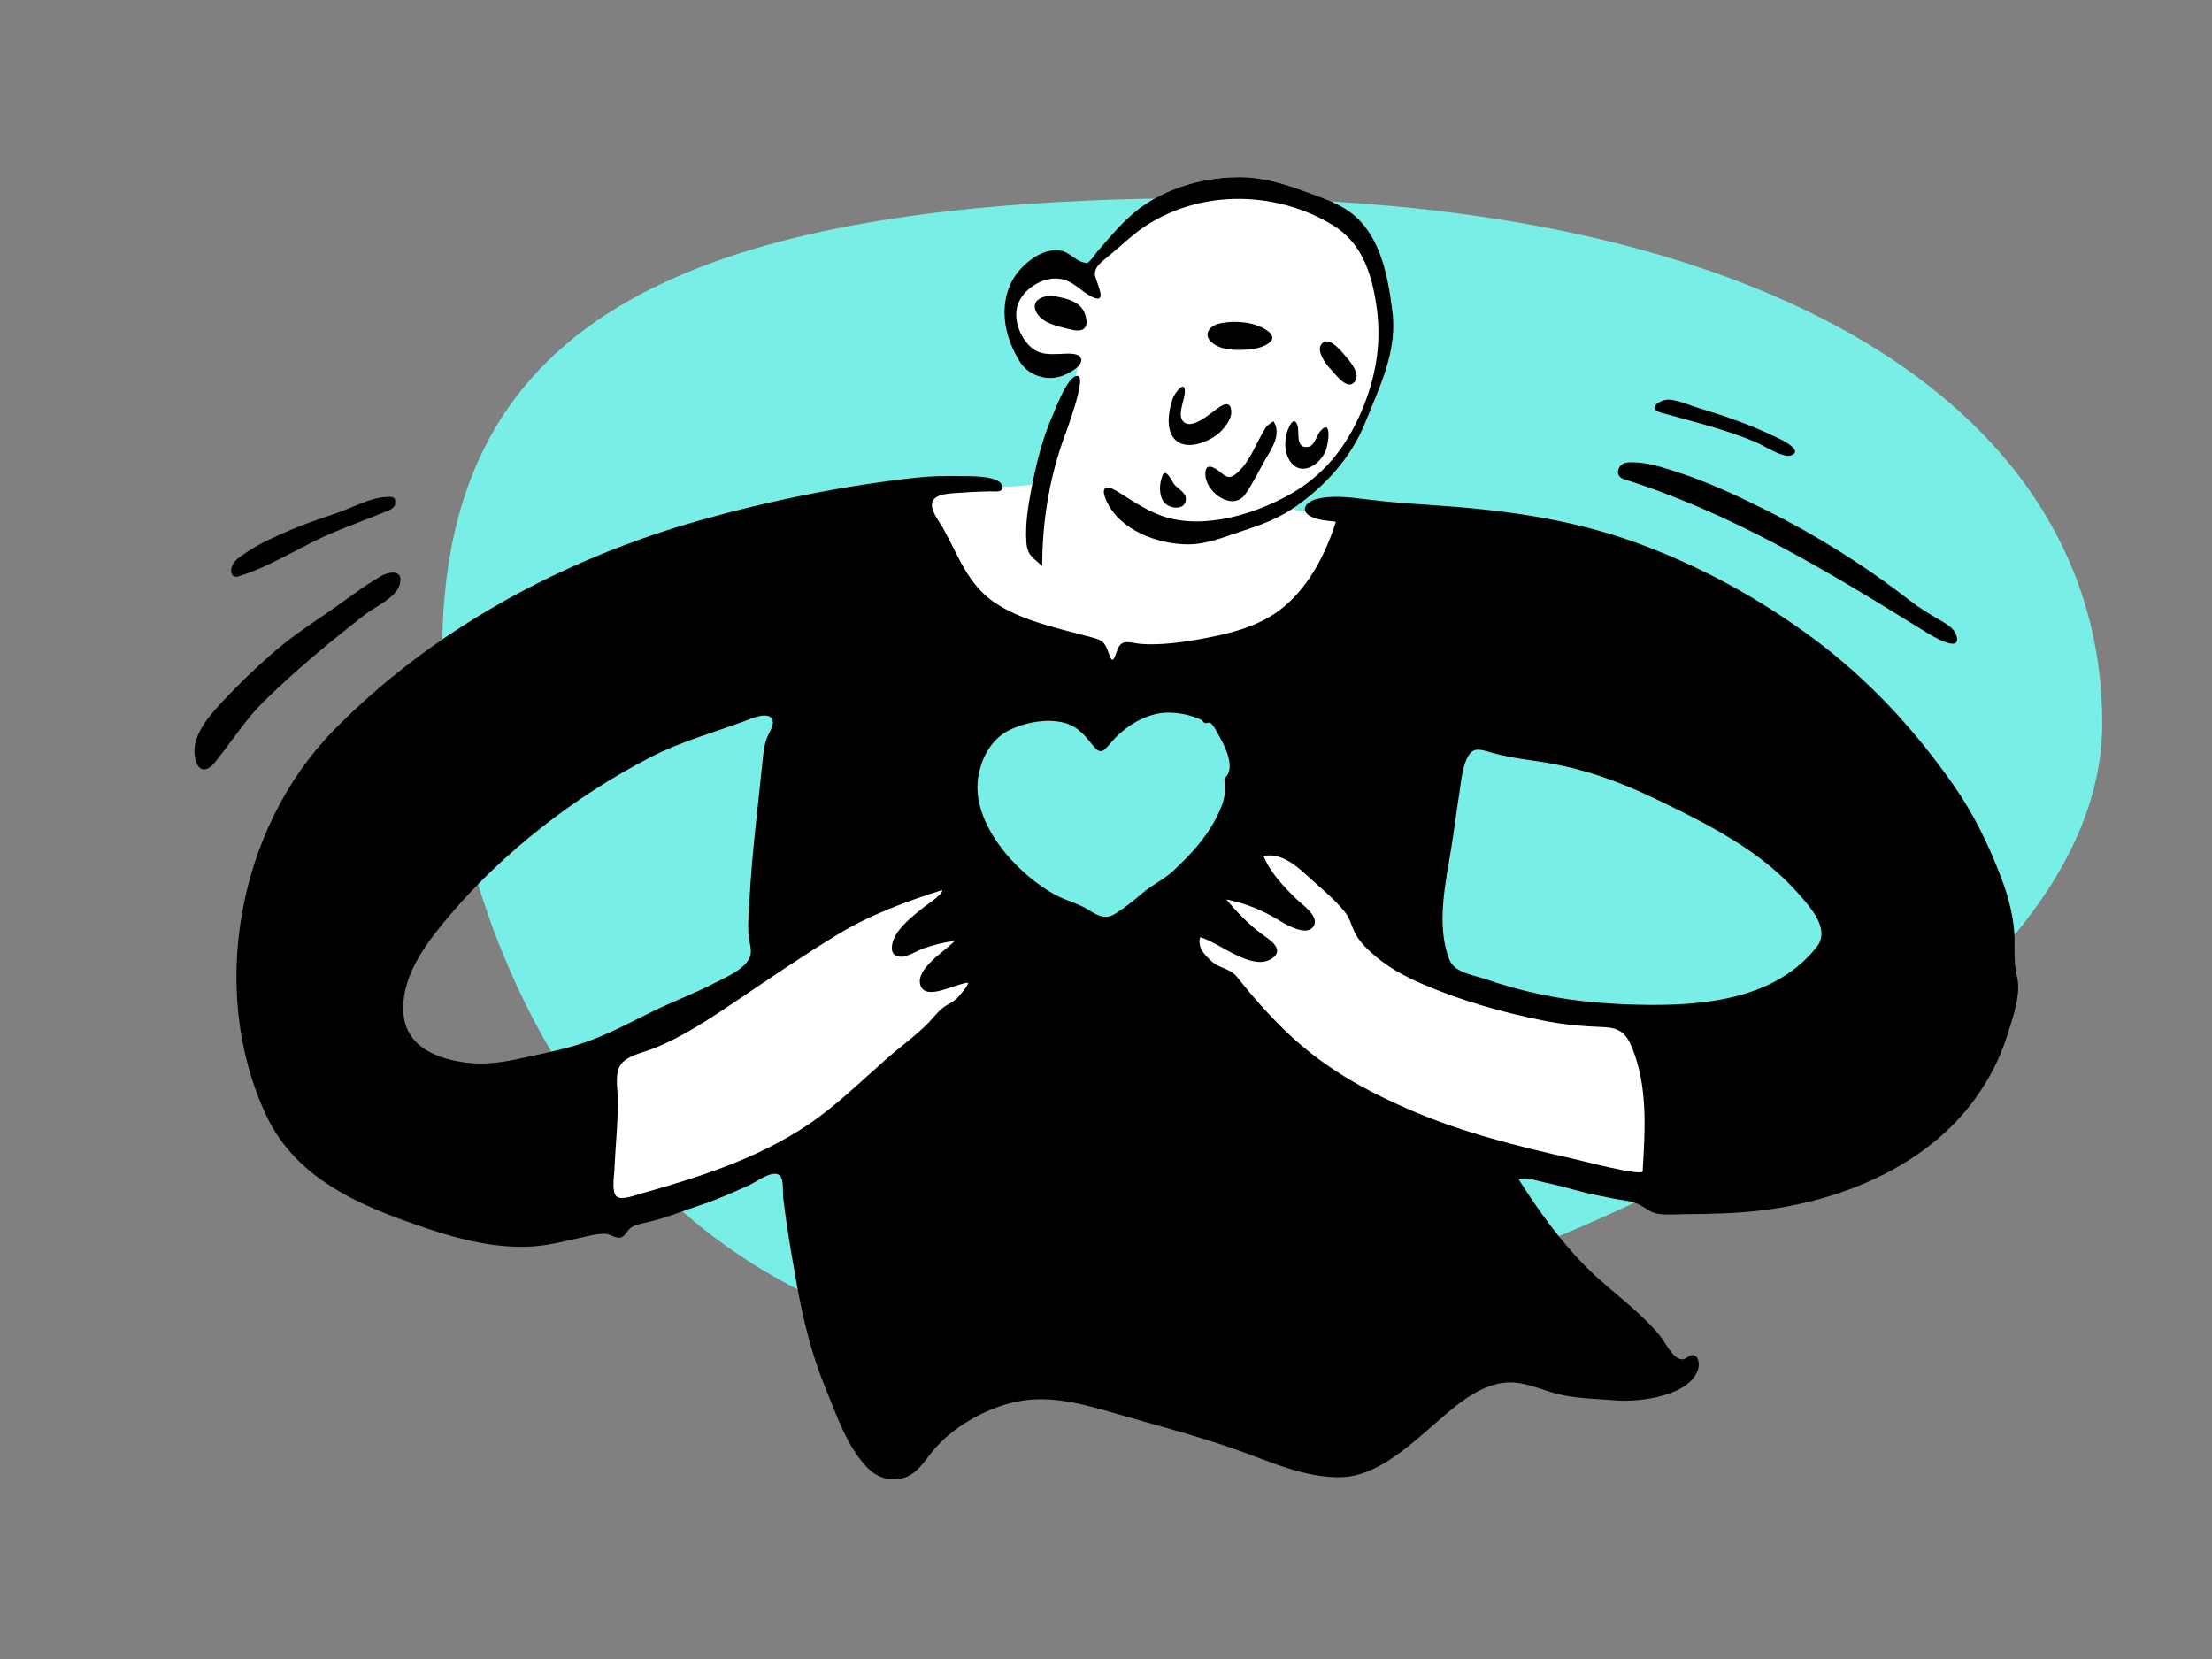
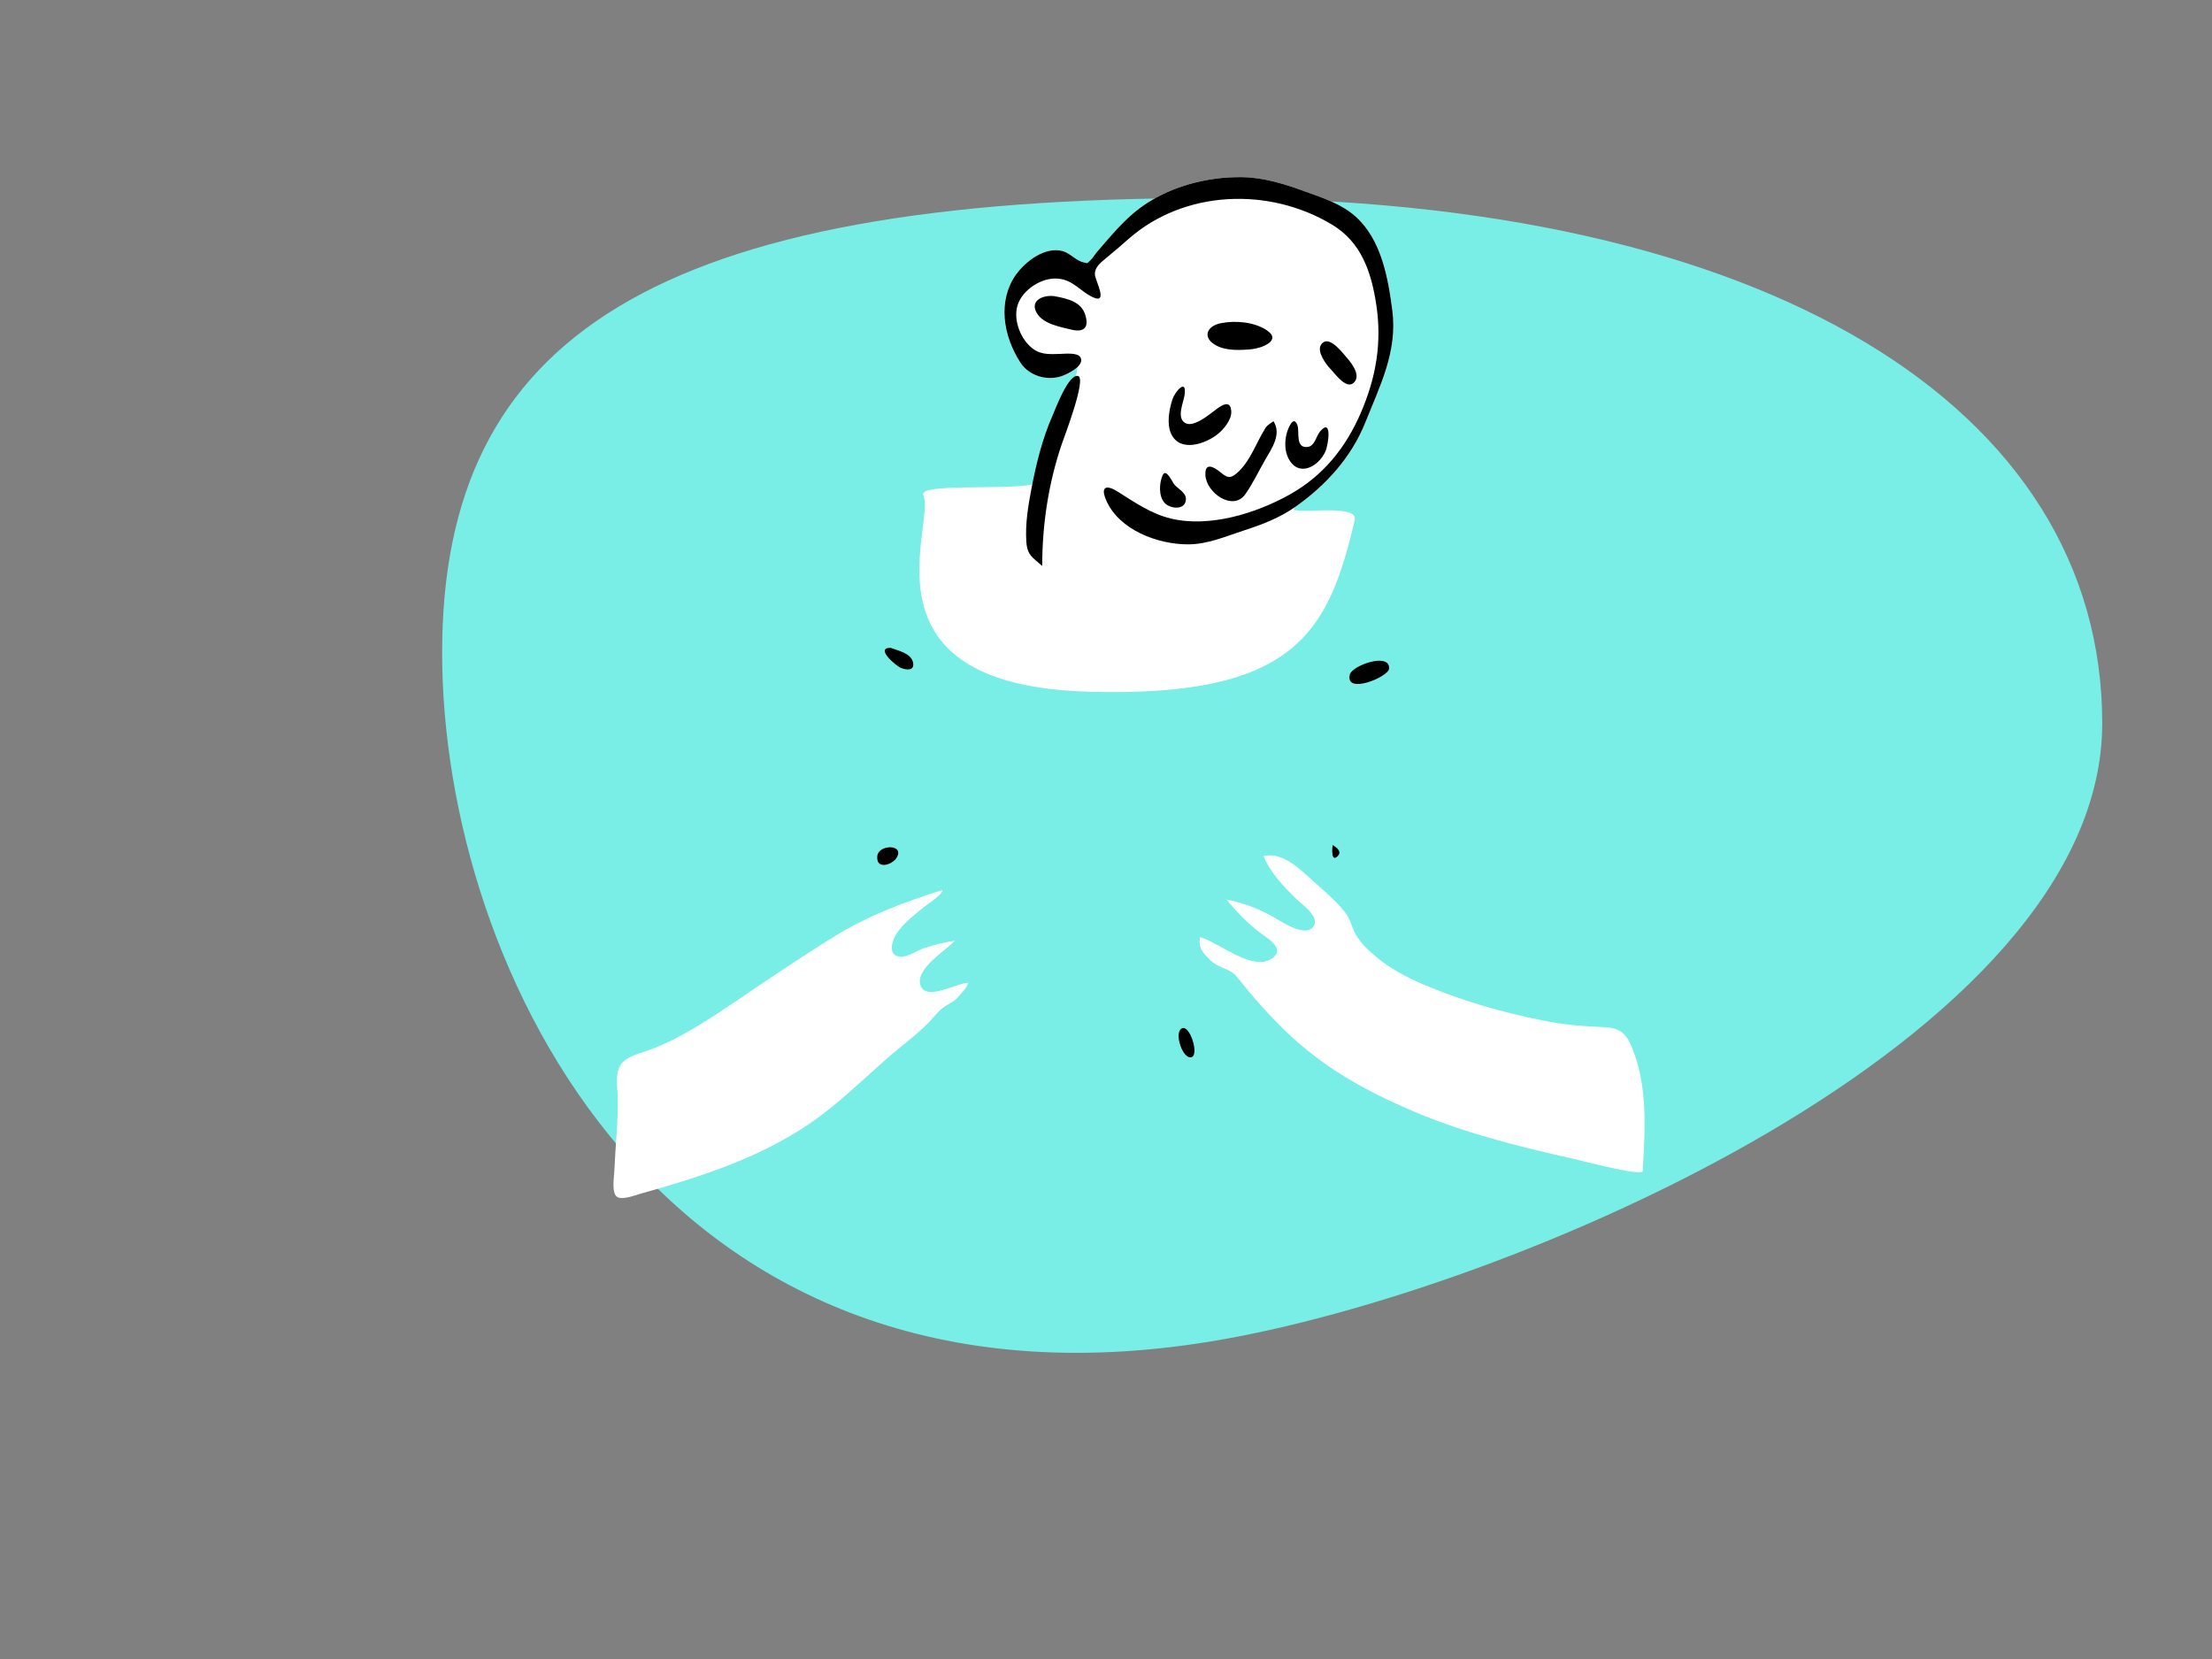
<svg xmlns="http://www.w3.org/2000/svg" height="100%" stroke-miterlimit="10" style="fill-rule:nonzero;clip-rule:evenodd;stroke-linecap:round;stroke-linejoin:round;" version="1.1" viewBox="0 0 1024 768" width="100%" xml:space="preserve">
  <rect x="0" y="0" width="1024" height="768" fill="#808080" stroke="none" />
  <defs />
  <g id="Characterloving">
    <path d="M204.677 302.163C204.677 156.002 303.236 91.678 560.629 91.678C818.022 91.678 973.183 188.651 973.183 334.812C973.183 480.973 698.826 598.256 560.629 620.974C306.645 662.727 204.677 448.325 204.677 302.163Z" fill="#78eee7" fill-rule="nonzero" opacity="1" stroke="none" />
    <g opacity="1">
      <path d="M574.989 82.008C585.039 82.151 594.459 85.131 603.824 88.519C612.06 91.498 620.839 94.254 627.498 100.2C639.476 110.897 642.596 128.608 644.556 143.76C647.001 162.668 638.865 178.532 632.017 195.638C625.613 211.637 613.858 224.598 599.886 234.474C592.565 239.647 629.185 232.041 627.154 240.702C615.061 292.251 600.104 323.11 503.38 320.191C395.381 316.932 433.388 242.921 427.437 229.158C424.728 222.891 477.297 227.95 481.173 222.854C496.723 202.408 498.725 163.107 500.113 165.325C502.57 169.248 493.903 173.371 491.106 174.238C484.3 176.35 476.256 173.865 472.344 167.79C468.366 161.613 465.644 154.465 465.096 147.107C464.572 140.057 466.173 132.919 470.331 127.131C474.755 120.974 483.773 114.073 491.857 116.211C495.365 117.139 498.185 120.765 501.628 121.453C503.801 121.887 502.887 122.198 504.687 120.587C505.83 119.565 506.911 117.679 507.966 116.467C514.033 109.502 520.032 102.068 527.458 96.492C540.773 86.495 558.47 81.774 574.989 82.008Z" fill="#ffffff" fill-rule="nonzero" opacity="1" stroke="none" />
      <g opacity="1">
-         <path d="M444.25 220.406C437.456 220.254 430.572 220.409 423.812 221.156C390.295 224.863 356.466 231.735 324.031 240.875C261.104 258.607 200.143 291.272 154.219 338.344C110.136 383.528 96.181 458.713 123.281 516.406C137.365 546.39 167.934 558.708 197.562 568.656C213.19 573.903 229.731 578.021 246.344 577.031C254.316 576.556 261.881 574.398 269.656 572.781C273.047 572.075 276.923 570.935 280.406 571.219C283.043 571.434 285.558 573.879 288.031 572.594C289.786 571.681 290.543 569.054 292.688 567.938C295.263 566.599 298.406 566.113 301.188 565.438C308.919 563.559 316.38 560.497 323.938 558C331.752 555.417 339.127 552.113 346.625 548.75C350.411 547.052 359.189 540.139 361.656 545.188C362.781 547.491 362.289 551.927 362.562 554.344C363.042 558.57 363.634 562.792 364.25 567C365.608 576.264 367.209 585.504 368.875 594.719C371.883 611.345 375.77 627.236 382.25 642.875C387.424 655.362 391.955 669.535 401.562 679.469C405.756 683.805 411.485 685.738 417.5 684.375C424.343 682.824 427.753 676.619 431.906 671.594C441.046 660.535 456.13 652.05 470.062 649C487.124 645.265 503.746 650.732 520.031 655.375C537.258 660.287 554.81 664.971 571.719 670.875C587.474 676.378 604.475 684.52 621.562 683.812C636.464 683.196 650.379 671.057 661.125 661.812C671.919 652.528 685.418 638.937 700.938 640.031C708.644 640.574 715.681 644.301 723.188 645.812C731.429 647.472 740.183 647.694 748.562 648.312C758.965 649.08 782.246 646.358 786.094 633.844C786.665 631.987 786.671 628.18 784.219 627.438C781.964 626.755 780.793 629.402 778.656 629.281C774.309 629.036 770.919 621.434 768.531 618.5C758.894 606.655 745.689 597.826 734.875 587.125C722.664 575.043 712.232 560.406 703.031 545.969C707.191 544.888 711.662 546.678 715.688 547.531C720.58 548.567 725.367 549.829 730.188 551.156C735.5 552.619 740.889 553.635 746.281 554.75C750.305 555.58 755.619 555.826 759.25 557.844C762.42 559.606 764.189 561.489 768.125 562C772.127 562.519 776.26 562.09 780.281 562.062C791.156 561.989 801.989 561.775 812.812 560.625C851.056 556.562 891.597 540.384 914.594 508.281C920.849 499.549 925.909 489.89 929.094 479.625C931.579 471.611 935.85 460.321 933.688 451.906C931.744 444.343 933.229 435.966 932.156 428.219C931.116 420.71 929.249 413.796 926.562 406.719C920.613 391.051 913.799 376.938 904.156 363.188C885.995 337.293 864.912 314.508 839.469 295.594C814.35 276.922 786.527 261.729 757.062 251.094C725.818 239.815 694.386 235.881 661.438 233.719C651.598 233.074 641.753 232.337 631.969 231.094C624.818 230.185 615.851 229.06 608.781 231.25C604.34 232.627 601.849 236.49 606.688 239.031C610.118 240.834 614.618 241.052 618.406 241.531C613.829 256.072 606.396 270.676 594.594 280.688C583.072 290.463 567.635 293.802 553.094 296.281C545.208 297.625 536.383 298.673 528.375 298.094C523.312 297.728 519.387 295.379 517.344 300.594C515.926 304.216 515.244 308.189 513.375 302.719C511.165 296.252 510.063 296.306 503.188 294.469C489.127 290.712 473.017 287.279 460.75 279.156C448.023 270.728 443.605 257.071 436.5 244.375C434.743 241.237 429.448 234.908 432.156 231.312C434.633 228.024 442.687 228.343 446.375 228C450.267 227.638 454.189 227.62 458.094 227.469C460.356 227.381 464.879 228.317 463.969 224.938C462.595 219.845 447.903 220.489 444.25 220.406ZM354.375 331.25C355.478 331.314 356.428 331.618 357.062 332.344C359.114 334.693 356.31 338.632 355.375 340.812C353.551 345.064 353.314 349.341 352.844 353.906C350.74 374.294 348.196 394.681 347.031 415.156C346.707 420.863 346.136 426.821 346.469 432.531C346.652 435.694 348.315 439.725 347.219 442.812C345.112 448.749 335.457 452.661 330.344 455.312C321.189 460.059 311.498 463.616 302.25 468.156C292.093 473.143 282.179 478.544 271.469 482.312C262.136 485.595 252.57 487.444 242.938 489.562C233.757 491.583 225.279 493.12 215.875 491.938C202.891 490.305 188.521 484.91 186.875 470.156C184.923 452.677 197.274 436.634 207.875 424.094C220.776 408.835 235.269 395.195 250.969 382.844C266.651 370.504 283.579 359.621 301.312 350.438C314.803 343.451 330.048 339.212 344.312 333.969C346.348 333.221 351.066 331.057 354.375 331.25ZM683.531 347.094C685.355 346.86 687.547 347.546 690.281 348.344C697.816 350.544 705.534 351.473 713.281 352.656C732.188 355.543 748.693 361.342 765.875 369.594C782.865 377.752 799.345 385.811 814.5 397.156C822.178 402.906 828.805 409.142 834.969 416.469C839.73 422.129 846.838 430.977 841.031 438.344C822.596 461.729 791.243 465.417 763.406 465.188C746.691 465.049 729.95 463.813 713.562 460.406C704.728 458.569 695.942 456.11 687.406 453.188C681.768 451.256 673.368 450.291 670.969 444.25C664.639 428.309 669.3 408.336 671.906 392.156C673.232 383.927 674.242 375.643 675.531 367.406C676.356 362.137 676.76 356.305 678.969 351.375C680.262 348.487 681.708 347.328 683.531 347.094Z" fill="#000000" fill-rule="nonzero" opacity="1" stroke="none" />
        <path d="M760.439 542.212C760.29 544.73 731.398 537.128 727.596 536.275C702.649 530.68 677.208 524.307 653.657 514.197C631.674 504.761 612.305 493.965 595.006 477.2C586.943 469.385 579.69 461.156 572.751 452.392C569.272 447.999 564.52 448.509 560.641 444.793C557.153 441.448 554.477 438.836 555.567 433.836C564.286 436.133 580.384 450.573 589.421 443.281C594.573 439.125 587.428 434.783 584.13 432.375C577.929 427.846 572.627 422.259 567.699 416.395C576.161 418.036 584.038 421.205 591.404 425.617C594.676 427.577 605.891 434.684 608.502 427.909C610.109 423.738 602.504 418.497 600.133 416.189C594.311 410.524 588.025 403.91 584.934 396.293C592.577 394.52 599.781 400.427 604.986 405.238C610.763 410.58 617.845 416.186 622.69 422.341C625.189 425.515 625.733 429.265 627.685 432.689C629.882 436.541 633.396 439.843 636.754 442.693C643.225 448.186 650.793 452.23 658.561 455.575C676.312 463.217 695.339 468.626 714.26 472.42C723.542 474.282 732.596 475.139 742.018 475.455C749.34 475.701 752.58 477.891 755.376 484.637C762.941 502.893 761.568 522.975 760.439 542.212" fill="#ffffff" fill-rule="nonzero" opacity="1" stroke="none" />
        <path d="M543.157 403.112C538.924 407.073 533.423 409.558 528.997 413.366C525.103 416.717 520.612 420.292 516.266 423.002C511.627 425.894 508.16 423.866 503.983 421.249C499.079 418.179 493.441 416.934 488.391 414.187C470.927 404.682 449.563 381.393 452.823 360.009C454.205 350.946 458.891 342.028 467.399 337.916C475.127 334.182 486.361 332.109 494.628 335.231C499.291 336.992 502.628 340.879 505.616 344.701C509.1 349.156 510.434 348.454 513.982 344.157C520.332 336.47 530.802 329.726 541.153 329.888C546.297 329.97 551.407 331.054 556.041 333.189C556.669 333.479 557.019 334.355 557.649 334.652C558.423 335.017 559.695 334.258 560.233 334.599C561.589 335.458 562.944 338.141 563.726 339.503C566.867 344.966 572.521 355.68 566.823 360.28C566.819 360.282 567.076 366.504 566.998 367.213C566.596 370.925 565.313 373.989 563.66 377.384C558.695 387.581 551.367 395.432 543.157 403.112" fill="#78eee7" fill-rule="nonzero" opacity="1" stroke="none" />
        <path d="M551.598 489.392C547.588 490.638 543.268 478.07 547.115 476.064C550.783 474.151 555.229 488.264 551.598 489.392" fill="#000000" fill-rule="nonzero" opacity="1" stroke="none" />
-         <path d="M488.61 474.365C487.221 479.112 486.634 484.5 483.238 488.364C480.128 484.674 479.821 477.865 482.837 474.071C484.559 471.907 490.129 469.177 488.61 474.365" fill="#000000" fill-rule="nonzero" opacity="1" stroke="none" />
        <path d="M616.946 391.184C616.923 391.304 621.771 393.623 619.406 396.158C616.174 399.621 616.619 392.881 616.946 391.184" fill="#000000" fill-rule="nonzero" opacity="1" stroke="none" />
-         <path d="M636.981 352.492C636.925 357.292 626.763 356.133 626.835 351.305C626.924 345.363 637.04 347.403 636.981 352.492" fill="#000000" fill-rule="nonzero" opacity="1" stroke="none" />
        <path d="M624.85 312.373C625.856 307.978 643.532 301.864 643.051 309.524C642.809 313.364 622.717 321.717 624.85 312.373" fill="#000000" fill-rule="nonzero" opacity="1" stroke="none" />
        <path d="M443.646 461.417C441.664 463.799 438.85 464.738 436.475 466.567C433.984 468.483 432.204 470.969 430.029 473.219C424.055 479.395 416.864 484.47 410.42 490.144C398.571 500.573 387.222 511.786 374.085 520.631C350.61 536.436 323.387 545.081 296.363 552.65C294.124 553.277 287.675 555.808 285.46 553.923C283.071 551.89 284.286 544.736 284.396 542.031C284.844 530.94 286.137 519.718 285.997 508.644C285.939 504.095 284.607 497.629 286.981 493.467C289.63 488.819 297.029 487.459 301.606 485.71C315.516 480.393 328.916 471.425 341.204 463.118C356.309 452.906 371.564 442.525 387.109 432.993C402.339 423.654 419.137 417.4 436.125 412.066C436.912 413.72 428.806 419.042 427.879 419.788C423.435 423.366 418.6 427.075 415.301 431.798C412.965 435.142 410.57 442.708 417.019 442.902C420.146 442.996 424.767 439.972 427.602 438.994C432.284 437.378 437.109 436.244 442.007 435.506C437.796 440.142 423.524 448.47 426.121 456.18C428.64 463.662 443.213 454.931 448.23 454.931C447.407 457.54 445.34 459.381 443.646 461.417" fill="#ffffff" fill-rule="nonzero" opacity="1" stroke="none" />
-         <path d="M400.913 349.825C403.475 349.473 407.312 348.775 409.596 350.435C412.574 352.599 411.793 355.61 409.043 357.18C406.87 358.421 401.786 358.76 399.64 357.634C395.984 355.717 396.603 350.418 400.913 349.825" fill="#000000" fill-rule="nonzero" opacity="1" stroke="none" />
        <path d="M415.101 397.035C413.03 400.483 405.465 402.744 406.124 396.31C406.689 390.801 418.913 390.686 415.101 397.035" fill="#000000" fill-rule="nonzero" opacity="1" stroke="none" />
        <path d="M412.292 299.906C415.62 301.195 421.659 302.298 422.646 306.579C423.565 310.563 419.789 310.3 417.064 309.203C414.823 308.303 404.84 299.837 412.292 299.906" fill="#000000" fill-rule="nonzero" opacity="1" stroke="none" />
      </g>
      <path d="M574.989 82.008C585.039 82.151 594.459 85.131 603.824 88.519C612.06 91.498 620.839 94.254 627.498 100.2C639.476 110.897 642.596 128.608 644.556 143.76C647.001 162.668 638.865 178.532 632.017 195.638C625.613 211.637 613.858 224.598 599.886 234.474C592.565 239.647 584.475 242.77 576.011 245.508C567.413 248.289 559.086 252.014 549.887 252C535.917 251.98 518.033 245.345 512.082 231.582C509.373 225.315 512.011 224.19 517.432 227.596C525.297 232.537 532.879 237.869 542.07 240.061C559.894 244.313 581.242 237.726 596.871 229.034C612.494 220.345 622.983 207.291 629.993 191.038C637.065 174.64 639.813 158.482 637.085 140.805C634.775 125.824 630.176 112.14 616.677 104.008C587.534 86.455 548.269 87.869 522.353 110.681C518.798 113.808 515.285 116.851 511.623 119.838C509.294 121.736 506.552 124.013 506.891 127.295C507.18 130.106 513.173 140.944 505.956 137.615C500.106 134.915 496.927 129.639 489.84 128.986C482.297 128.29 473.3 134.084 471.043 141.377C468.891 148.336 472.729 157.857 478.74 161.848C482.463 164.32 486.559 163.938 490.786 163.838C492.884 163.789 498.725 163.107 500.113 165.325C502.57 169.248 493.903 173.371 491.106 174.238C484.3 176.35 476.256 173.865 472.344 167.79C468.366 161.613 465.644 154.465 465.096 147.107C464.572 140.057 466.173 132.919 470.331 127.131C474.755 120.974 483.773 114.073 491.857 116.211C495.365 117.139 498.185 120.765 501.628 121.453C503.801 121.887 502.887 122.198 504.687 120.587C505.83 119.565 506.911 117.679 507.966 116.467C514.033 109.502 520.032 102.068 527.458 96.492C540.773 86.495 558.47 81.774 574.989 82.008ZM538.169 220.113C539.744 216.421 542.636 223.006 543.492 224.107C545.185 226.286 549.167 227.98 548.995 231.193C548.711 236.497 541.482 235.513 539.071 232.746C536.328 229.596 536.615 223.758 538.169 220.113ZM589.53 195C593.43 201.078 588.677 207.638 585.594 213.018C582.645 218.161 579.907 223.975 576.475 228.811C570.777 236.839 558.381 228.154 558.013 219.903C557.731 213.587 562.205 216.336 565.077 218.695C568.033 221.125 569.433 221.73 572.532 219.076C578.765 213.735 581.566 204.805 585.875 198.043C586.729 196.702 588.278 195.896 589.53 195ZM600.648 196.954C601.654 199.894 599.544 207.682 605.409 206.903C608.65 206.473 609.342 201.823 611.045 199.793C616.775 192.97 615.018 205.875 613.521 209.105C610.221 216.223 600.985 221.128 596.404 212.097C594.7 208.738 594.708 204.498 595.573 200.887C596.045 198.92 598.792 191.526 600.648 196.954ZM548.347 183.034C547.828 186.463 544.604 193.296 548.54 195.749C552.003 197.909 558.033 193.219 560.7 191.261C563.471 189.226 569.751 183.389 569.997 190.653C570.123 194.356 566.416 198.799 563.771 200.932C558.128 205.481 546.403 209.562 542.244 200.999C539.979 196.334 541.218 189.694 542.716 184.993C543.929 181.183 549.601 174.75 548.347 183.034ZM622.36 164.258C624.656 166.925 630.099 172.899 627.14 176.697C623.68 181.136 618.057 172.992 615.841 170.725C613.844 168.683 609.643 162.868 611.434 159.783C614.4 154.679 620.343 161.917 622.36 164.258ZM586.265 152.775C593.771 157.665 583.902 161.186 579.627 161.624C574.452 162.152 567.836 162.502 563.083 159.963C556.346 156.364 558.592 150.927 565.122 149.625C571.817 148.292 580.44 148.979 586.265 152.775ZM488.68 137.208C494.2 138.282 500.505 139.679 502.385 145.698C504.326 151.917 501.537 153.981 495.899 152.581C490.682 151.285 482.89 149.981 479.941 144.885C476.417 138.797 483.561 136.213 488.68 137.208Z" fill="#000000" fill-rule="evenodd" opacity="1" stroke="none" />
-       <path d="M184.946 270.85C183.094 276.833 173.718 280.8 169.042 284.437C152.688 297.16 136.707 310.407 121.922 324.927C114.248 332.464 108.439 341.581 101.784 349.963C100.161 352.008 97.284 356.591 94.1 356.16C90.606 355.69 89.899 349.672 90.011 347.044C90.392 338.082 98.577 329.427 104.414 323.256C110.98 316.317 118 309.555 125.169 303.237C133.063 296.281 141.628 290.302 150.357 284.449C158.928 278.701 167.146 272.06 176.06 266.854C180.259 264.402 187.231 263.469 184.946 270.85ZM756.622 214.036C763.449 214.251 770.11 216.49 776.548 218.569C790.709 223.142 804.197 229.486 817.497 236.117C840.815 247.739 863.254 261.801 883.822 277.79C888.122 281.131 892.53 283.839 897.206 286.571C900.198 288.322 904.465 290.457 905.618 294.025C908.546 303.093 893.765 293.991 891.667 292.689L888.717 290.86C844.953 263.736 801.24 237.383 751.738 221.828C749.101 221 748.28 218.647 749.664 216.316C751.164 213.789 754.086 213.956 756.622 214.036ZM182.955 233.015C182.638 235.776 179.511 236.404 177.402 237.29C169.532 240.596 161.465 243.415 153.616 246.776C139.049 253.013 125.671 262.064 110.466 266.798C106.991 267.881 106.478 264.374 107.409 261.988C108.445 259.325 111.557 257.455 113.807 255.914C120.3 251.466 127.663 248.269 134.873 245.179C142.022 242.114 149.381 239.795 156.71 237.226C163.522 234.837 171.428 230.392 178.742 230.063L179.062 230.048C181.39 229.93 183.323 229.773 182.955 233.015ZM769.047 191.07C762.087 189.112 768.663 184.706 772.799 185.016C777.413 185.361 781.873 187.54 786.249 188.854C799.627 192.871 812.028 197.264 824.526 203.499C826.39 204.43 834.602 208.843 829.17 210.797C825.406 212.151 816.614 206.342 813.382 204.948C799.179 198.824 783.917 195.251 769.047 191.07Z" fill="#000000" fill-rule="evenodd" opacity="1" stroke="none" />
      <path d="M491.608 205.331C492.478 202.779 503.238 174.877 499.026 174.036C494.565 173.143 488.602 189.332 487.308 192.257C482.529 203.059 479.699 214.649 477.482 226.236C475.937 234.304 474.58 242.569 475.121 250.817C475.537 257.156 478.155 258.116 482.469 262C482.469 242.746 485.395 223.555 491.608 205.331" fill="#000000" fill-rule="evenodd" opacity="1" stroke="none" />
    </g>
  </g>
</svg>